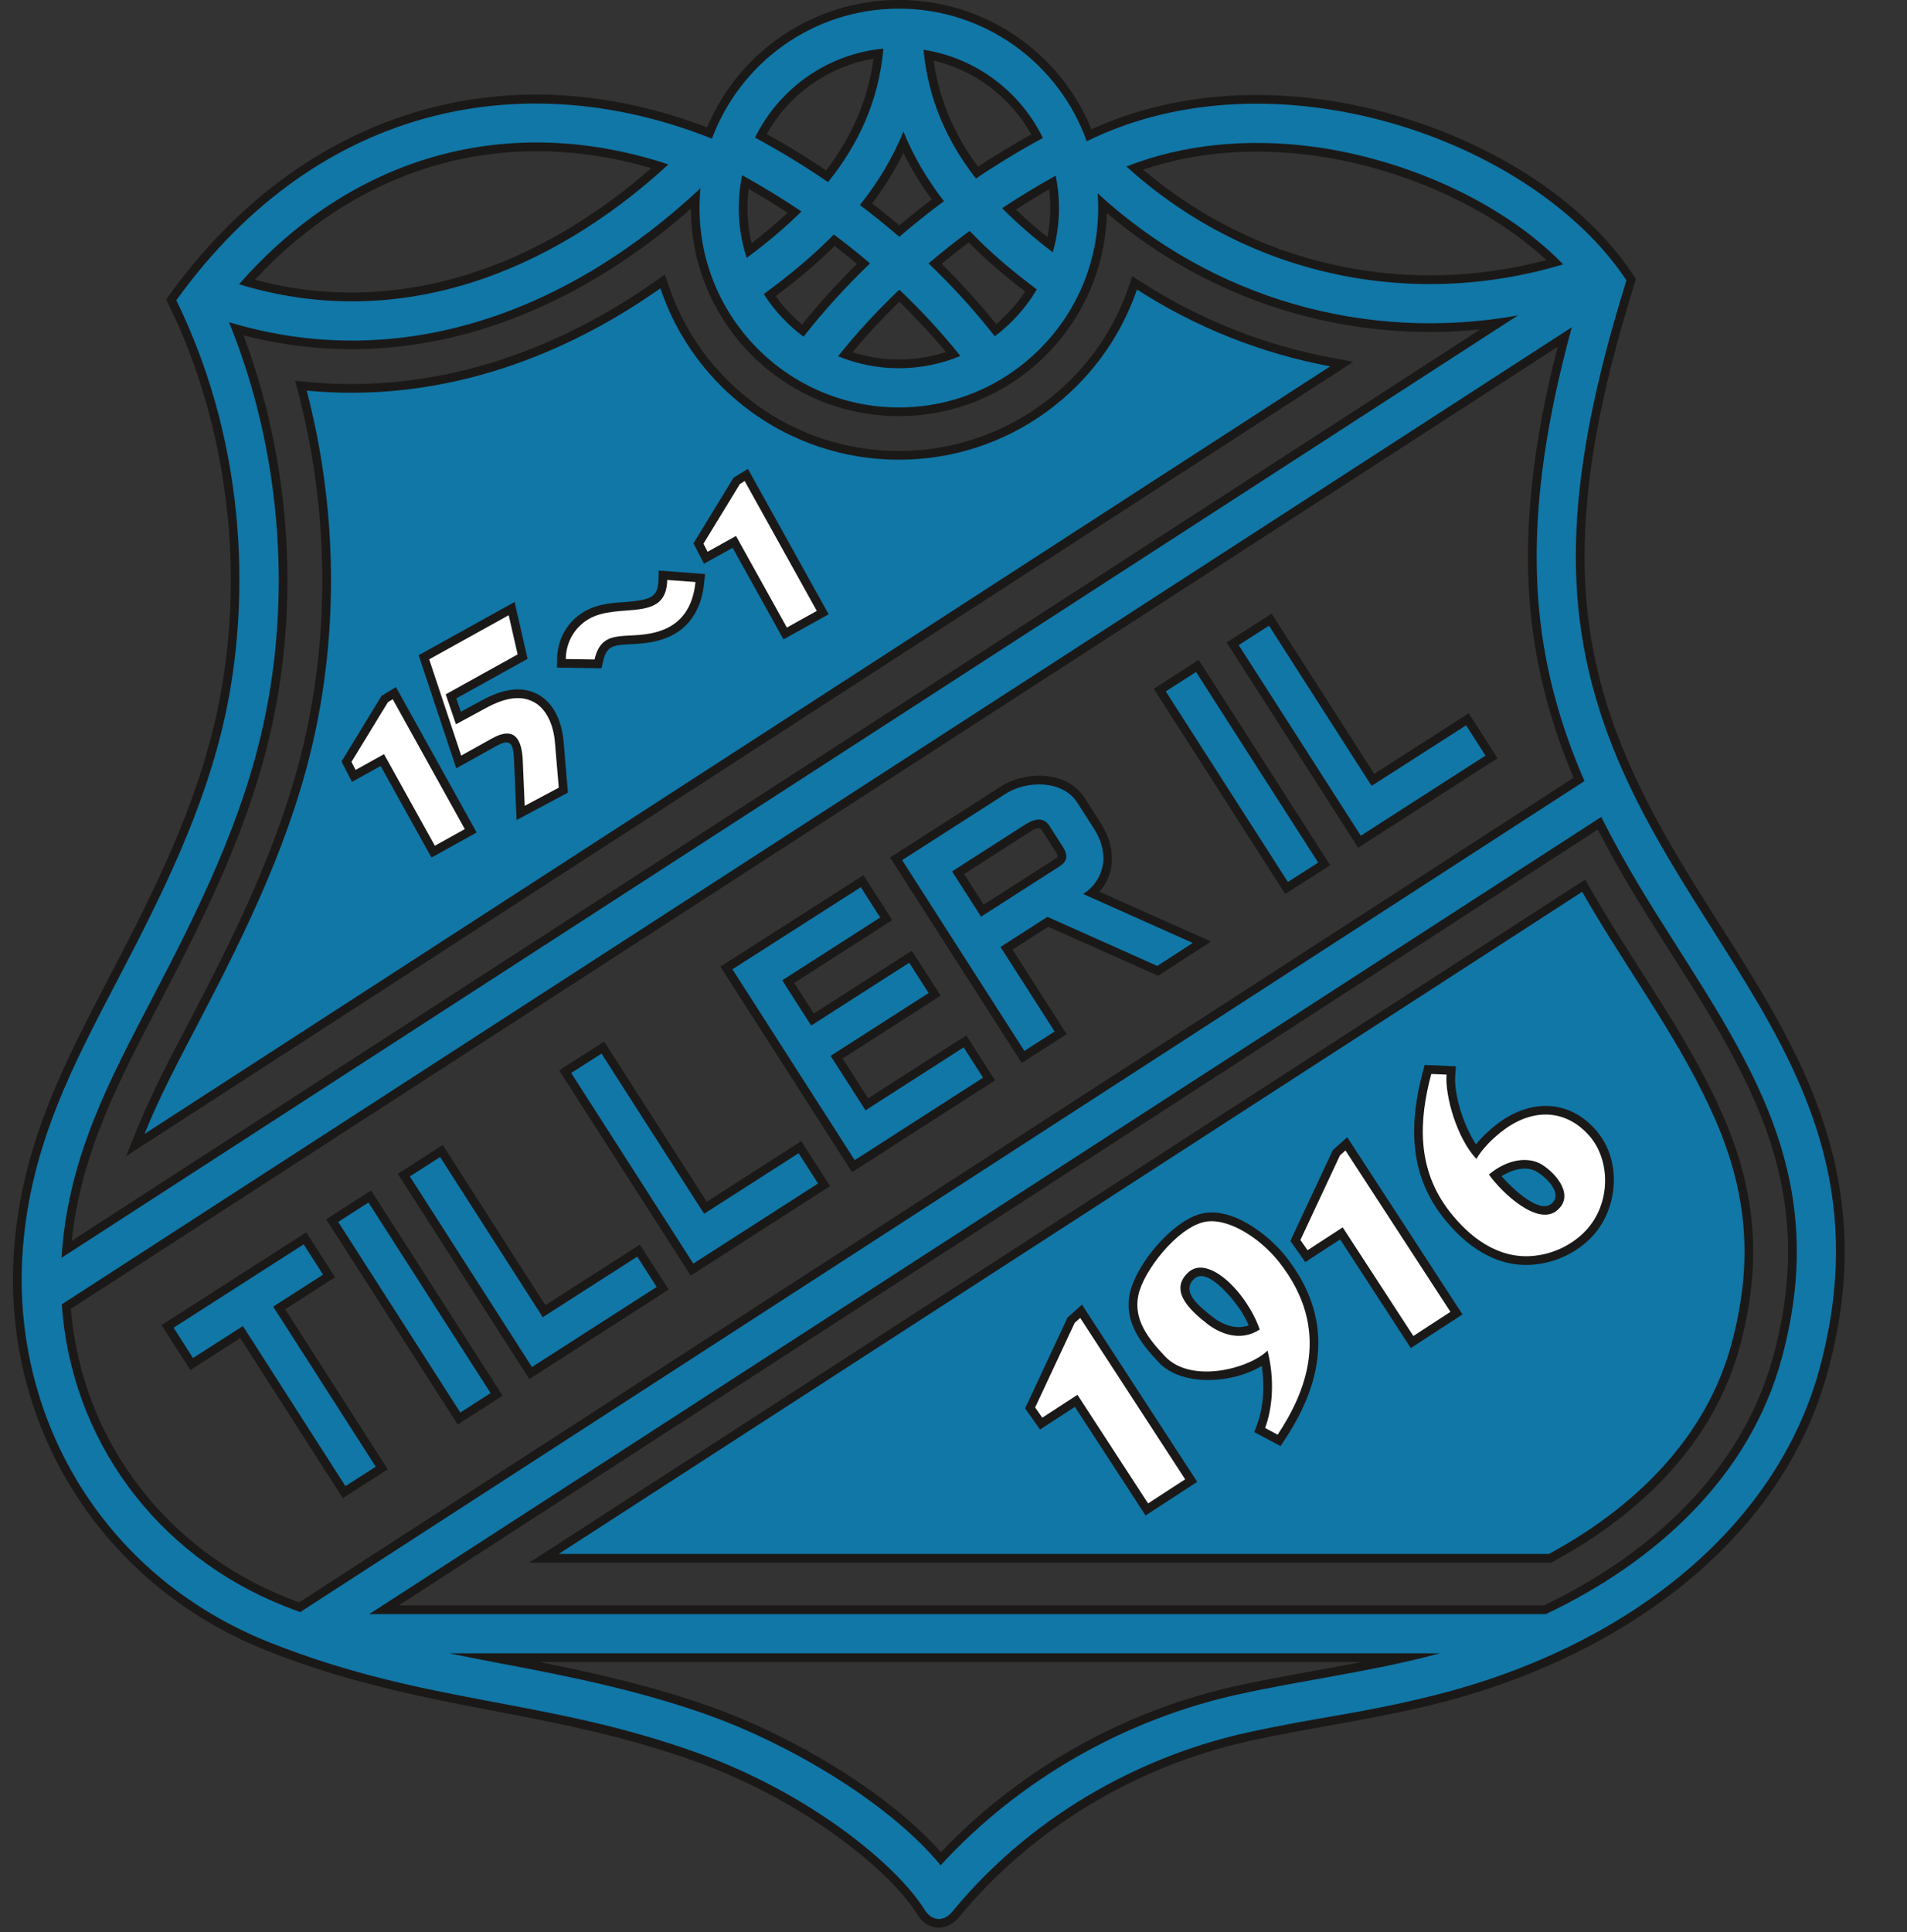
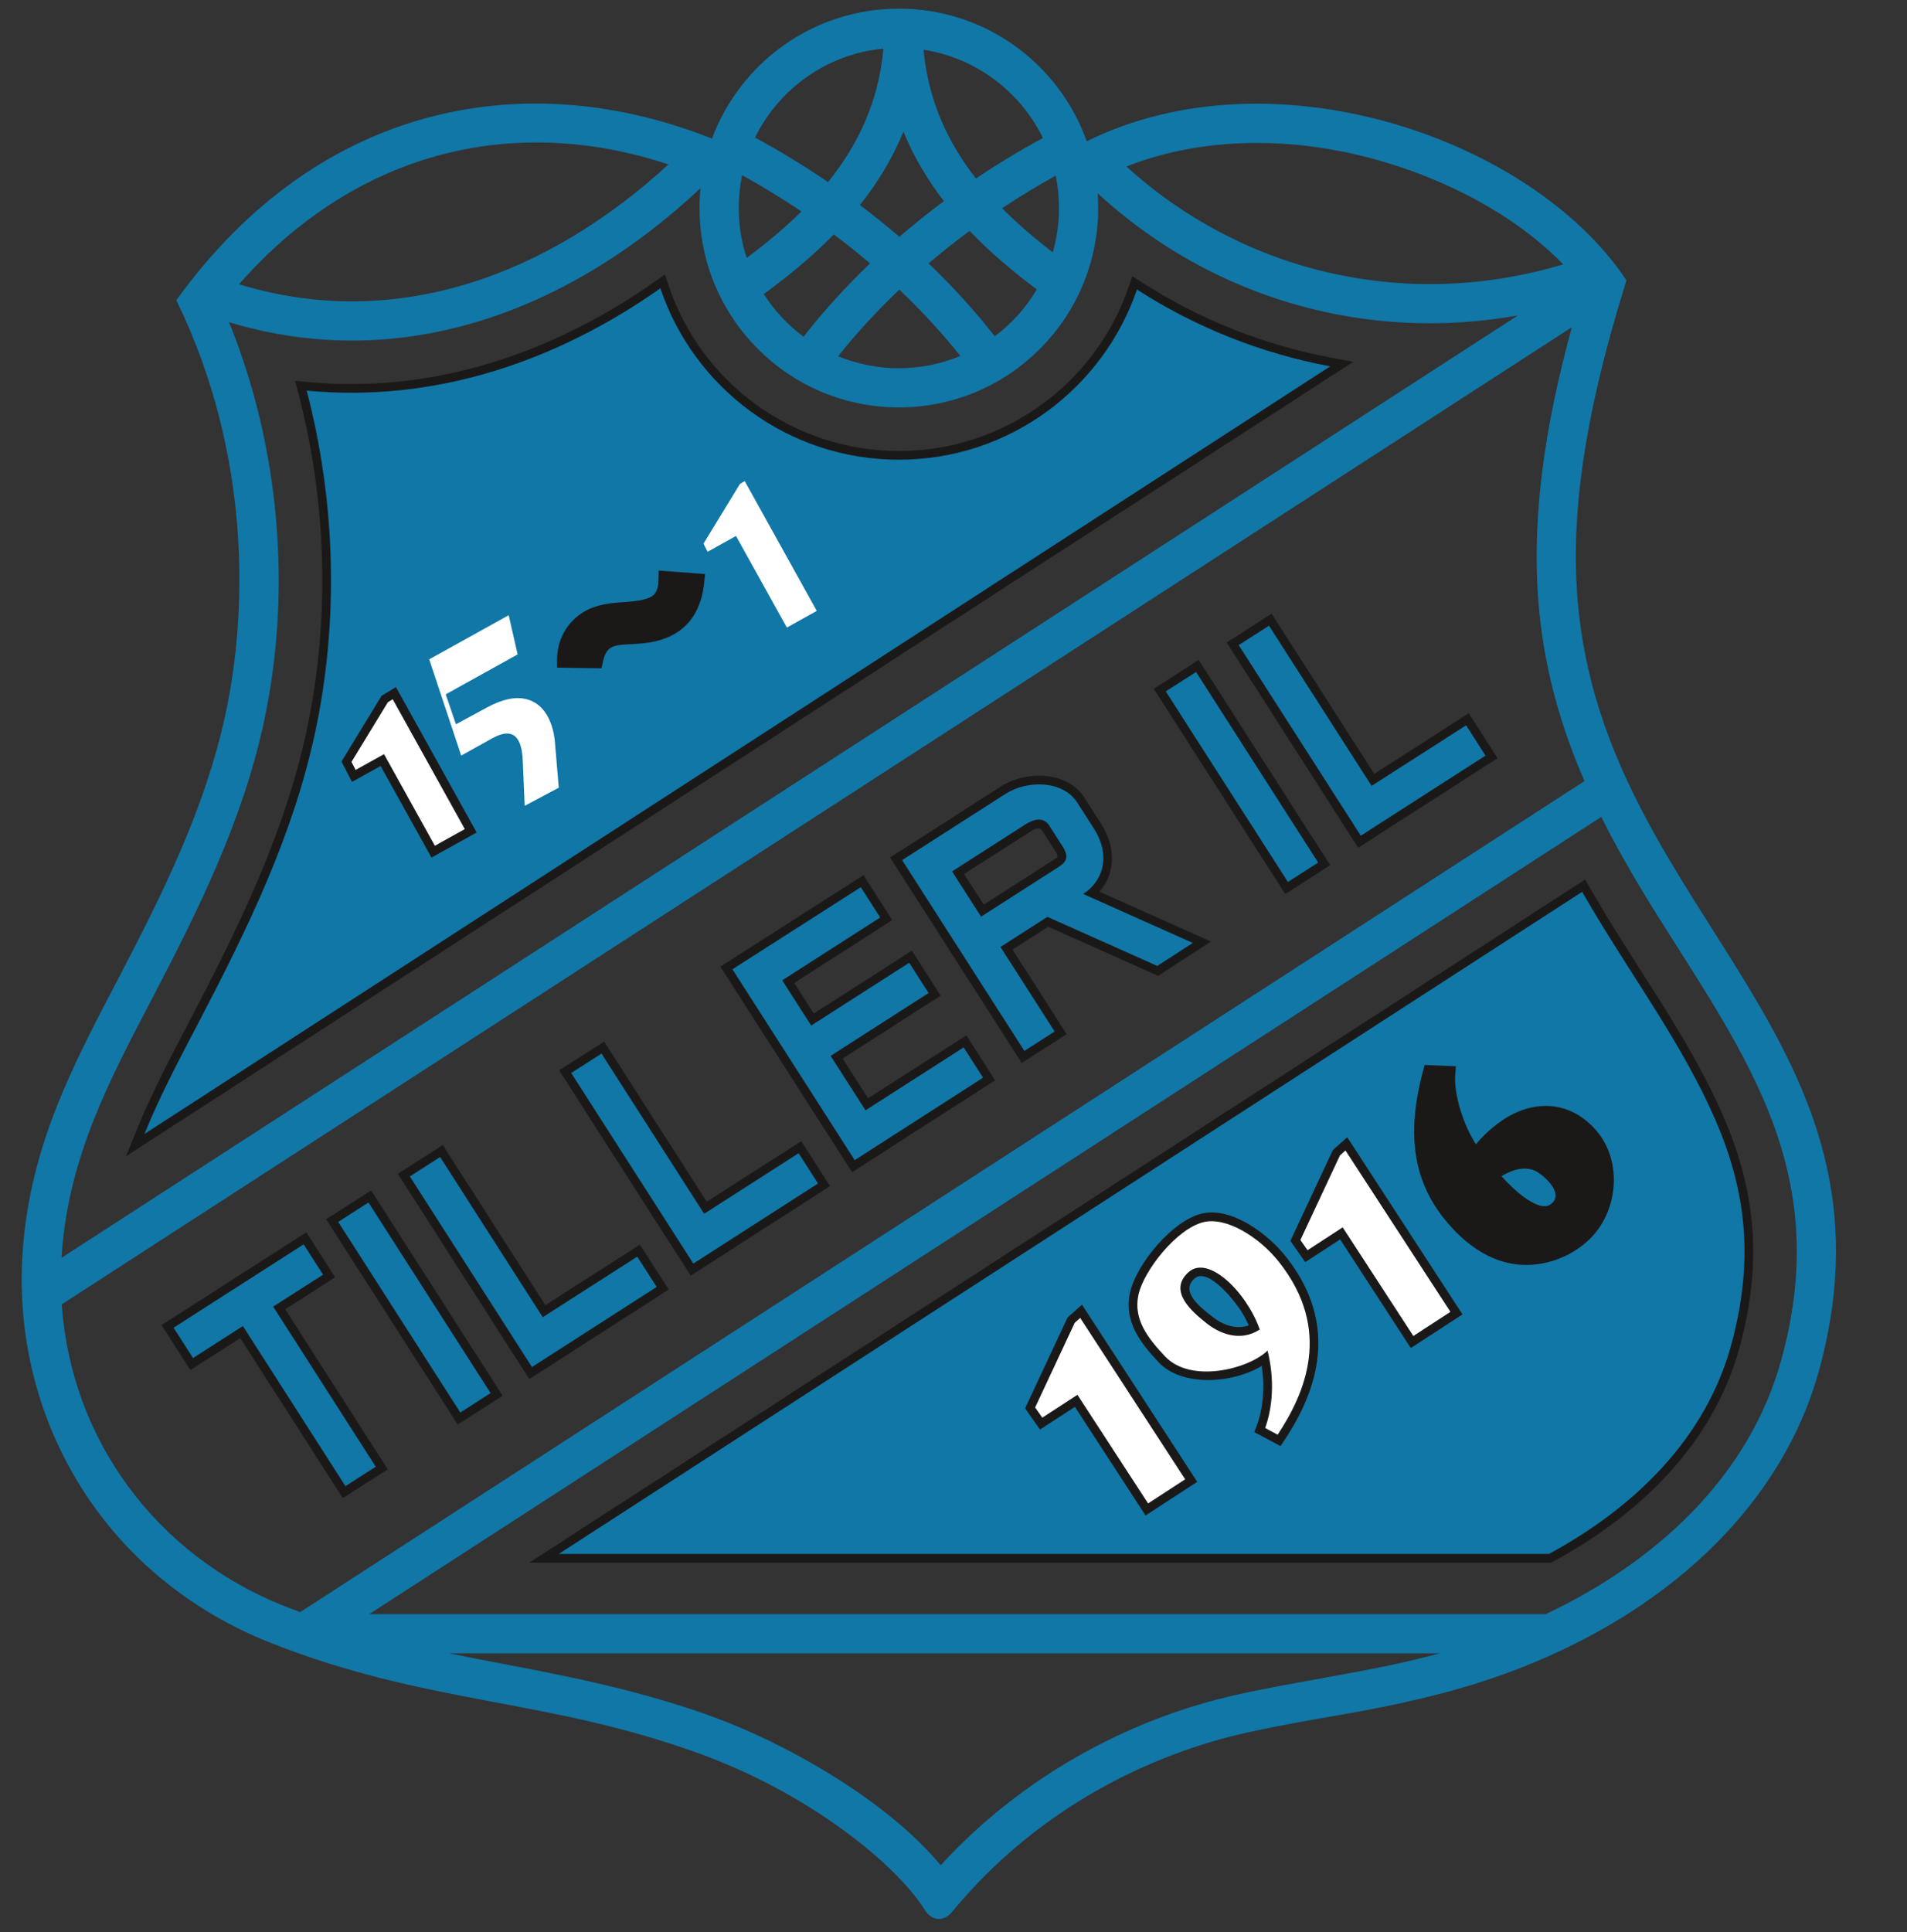
<svg xmlns="http://www.w3.org/2000/svg" width="561pt" height="568.2pt" viewBox="0 0 561 568.2" version="1.1">
  <rect x="0" y="0" width="561" height="568.2" fill="#333333" stroke="none" />
  <g id="surface1">
    <path style=" stroke:none;fill-rule:evenodd;fill:rgb(10.594%,9.813%,9.424%);fill-opacity:1;" d="M 335.859 83 C 352.895 93.957 371.871 101.508 391.789 105.223 L 398.105 106.402 L 37.062 340.055 L 40.121 332.523 C 44.777 321.043 50.621 310.074 56.363 299.105 C 70.414 272.23 83.719 244.953 90.148 215.109 C 97.168 182.5 96.184 147.789 87.742 115.527 L 86.812 111.977 L 90.465 112.328 C 127.426 115.879 162.77 103.855 192.789 82.703 L 195.598 80.727 L 196.691 83.98 C 206.461 113 233.734 132.637 264.43 132.637 C 294.992 132.637 322.176 113.168 332.051 84.324 L 333.109 81.23 Z M 456.324 459.555 L 155.699 459.555 L 466.324 258.656 L 467.664 261.004 C 468.855 263.078 470.066 265.141 471.289 267.191 C 483.297 287.262 497.352 306.332 506.773 327.84 C 516.828 350.785 518.336 371.738 511.836 395.922 C 504.141 424.559 482.348 445.477 456.895 459.246 Z M 456.324 459.555 " />
    <path style=" stroke:none;fill-rule:evenodd;fill:rgb(6.273%,46.655%,65.43%);fill-opacity:1;" d="M 334.473 85.156 C 324.508 114.262 296.906 135.199 264.43 135.199 C 231.82 135.199 204.121 114.09 194.266 84.797 C 163.453 106.508 127.586 118.469 90.223 114.879 C 98.793 147.648 99.734 182.785 92.652 215.648 C 86.156 245.82 72.832 273.137 58.633 300.293 C 52.828 311.395 47.062 322.234 42.496 333.488 L 391.316 107.742 C 371.258 103.996 351.961 96.406 334.473 85.156 Z M 455.676 456.992 C 480.672 443.469 501.891 423.051 509.359 395.258 C 515.715 371.609 514.254 351.301 504.426 328.867 C 495.152 307.695 480.949 288.328 469.094 268.508 C 467.852 266.43 466.633 264.355 465.441 262.277 L 164.379 456.992 Z M 455.676 456.992 " />
-     <path style=" stroke:none;fill-rule:evenodd;fill:rgb(10.594%,9.813%,9.424%);fill-opacity:1;" d="M 207.996 37.465 C 217.496 14.871 239.688 -0.02 264.43 -0.02 C 289.402 -0.02 311.754 15.148 321.098 38.043 C 325.695 35.926 330.449 34.156 335.305 32.723 C 352.098 27.766 369.953 26.875 387.281 29.055 C 421.59 33.379 460.992 51.445 480.594 81.023 L 481.27 82.039 L 480.906 83.199 C 471.188 114.414 463.242 148.652 467.191 181.523 C 470.391 208.148 480.781 230.633 494.387 253.379 C 506.945 274.379 521.578 294.562 531.422 317.043 C 543.914 345.566 545.926 372.75 537.824 402.906 C 523.605 455.82 473.34 488.34 422.734 501.012 C 404.402 505.605 385.977 507.98 367.578 512.008 C 334.449 519.262 303.77 537.586 282.16 563.785 C 278.559 568.148 272.906 567.945 269.945 563.156 C 264.684 554.641 254.465 546.02 246.453 540.188 C 233.738 530.934 219.316 523.324 204.523 517.996 C 184.84 510.898 165.434 506.961 144.969 503.102 C 121.828 498.742 100.559 494.191 78.527 485.465 C 29.805 466.168 0.062 418.859 4.191 366.723 C 6.602 336.309 18.727 313.012 32.516 286.637 C 45.402 261.988 57.945 236.82 63.84 209.445 C 72.379 169.812 67.379 125.859 49.562 89.43 L 48.887 88.047 L 49.785 86.805 C 88.164 33.602 147.32 14.312 207.996 37.465 Z M 231.695 62.559 C 227.945 60.113 224.121 57.773 220.238 55.547 C 220.004 57.414 219.887 59.297 219.887 61.184 C 219.887 64.676 220.289 68.152 221.098 71.543 C 224.762 68.707 228.316 65.727 231.695 62.559 Z M 256.977 17.262 C 243.703 19.504 232.141 27.684 225.559 39.422 C 231.531 42.734 237.371 46.301 243.051 50.098 C 250.508 40.285 255.32 29.5 256.977 17.262 Z M 265.77 44.961 C 263.199 50.203 260.102 55.152 256.574 59.824 C 259.285 61.918 261.949 64.07 264.566 66.281 C 267.676 63.652 270.852 61.109 274.094 58.645 C 270.926 54.324 268.121 49.762 265.77 44.961 Z M 245.531 72.344 C 240.129 77.676 234.27 82.547 228.188 87.078 C 230.41 90.184 233.027 92.996 235.961 95.438 C 240.988 89.176 246.406 83.227 252.133 77.602 C 249.969 75.809 247.766 74.055 245.531 72.344 Z M 301.586 85.746 C 295.746 81.297 290.137 76.52 284.969 71.305 C 282.266 73.344 279.605 75.441 276.996 77.602 C 282.684 83.184 288.066 89.09 293.062 95.301 C 296.344 92.543 299.219 89.32 301.586 85.746 Z M 287.691 49.031 C 292.797 45.676 298.027 42.508 303.367 39.539 C 297.273 28.602 286.824 20.68 274.641 17.816 C 276.297 29.359 280.785 39.641 287.691 49.031 Z M 298.871 61.633 C 301.836 64.477 304.945 67.168 308.148 69.738 C 308.699 66.922 308.973 64.059 308.973 61.184 C 308.973 59.348 308.859 57.516 308.637 55.695 C 305.328 57.594 302.074 59.574 298.871 61.633 Z M 278.273 103.531 C 273.977 98.359 269.387 93.43 264.566 88.746 C 259.727 93.449 255.117 98.402 250.805 103.598 C 255.199 105.012 259.789 105.723 264.43 105.723 C 269.145 105.723 273.809 104.988 278.273 103.531 Z M 117.316 472.125 L 454.195 472.125 C 485.352 457.211 512.512 432.902 521.734 398.582 C 528.848 372.121 527.16 348.828 516.164 323.727 C 506.602 301.891 492.289 282.324 480.09 261.934 C 476.566 256.039 473.188 250.055 470.055 243.949 Z M 276.809 544.715 C 300.133 520.148 330.941 502.977 364.016 495.734 C 376.152 493.078 388.43 491.129 400.621 488.781 L 158.672 488.781 C 176.121 492.246 193.32 496.25 210.172 502.32 C 232.414 510.34 260.605 526.512 276.809 544.715 Z M 87.98 471.258 L 462.914 228.727 C 456.781 214.191 452.539 199.238 450.652 183.508 C 447.371 156.207 451.445 128.52 458.223 101.996 L 20.836 384.926 C 24.059 423.449 48.684 455.727 84.664 469.977 C 85.766 470.414 86.871 470.84 87.98 471.258 Z M 71.633 98.613 C 85.164 134.629 88.211 175.418 80.121 212.953 C 73.895 241.883 60.895 268.309 47.277 294.355 C 35.203 317.449 23.879 338.785 21.09 364.922 L 435.434 96.898 C 395.652 100.879 356.273 88.703 325.613 62.664 C 324.824 95.773 297.727 122.383 264.43 122.383 C 230.703 122.383 203.344 95.094 203.227 61.398 C 166.617 93.68 119.953 111.152 71.633 98.613 Z M 454.902 76.484 C 436.613 59.504 409.414 48.637 385.211 45.582 C 368.914 43.527 351.91 44.559 336.305 49.891 C 369.262 77.934 413.129 87.578 454.902 76.484 Z M 191.578 49.465 C 147.836 36.621 105.953 48.934 74.977 82.266 C 117.84 93.723 159.004 77.945 191.578 49.465 Z M 191.578 49.465 " />
    <path style=" stroke:none;fill-rule:evenodd;fill:rgb(6.273%,46.655%,65.43%);fill-opacity:1;" d="M 51.863 88.301 C 94.691 28.941 156.449 19.598 209.441 40.781 C 217.73 18.457 239.223 2.543 264.43 2.543 C 289.922 2.543 311.621 18.824 319.695 41.555 C 374.547 14.426 450.816 40.734 478.461 82.438 C 465.383 124.422 461.414 154.895 464.648 181.828 C 475.156 269.355 561.027 306.68 535.348 402.238 C 522.477 450.145 477.551 484.645 422.113 498.527 C 400.027 504.059 388.703 504.762 367.031 509.504 C 339.164 515.605 305.574 531.371 280.184 562.152 C 277.195 565.777 273.734 564.414 272.121 561.809 C 263.863 548.441 238.199 527.406 205.391 515.582 C 160.016 499.23 125.82 501.441 79.473 483.082 C 29.562 463.316 2.875 415.773 6.746 366.926 C 9.168 336.379 21.57 313.098 34.785 287.824 C 47.996 262.547 60.422 237.484 66.348 209.984 C 72.863 179.727 73.844 133.238 51.863 88.301 Z M 219.656 75.855 C 225.41 71.574 230.855 67.055 235.773 62.188 C 230.078 58.359 224.238 54.797 218.316 51.523 C 217.664 54.641 217.324 57.871 217.324 61.184 C 217.324 66.305 218.145 71.238 219.656 75.855 Z M 243.598 53.559 C 252.449 42.551 258.512 29.785 259.883 14.293 C 243.258 15.887 229.156 26.125 222.117 40.461 C 229.43 44.418 236.621 48.797 243.598 53.559 Z M 265.77 38.699 C 262.578 46.547 258.215 53.695 252.969 60.293 C 256.93 63.285 260.805 66.406 264.566 69.648 C 268.809 65.996 273.191 62.492 277.684 59.156 C 272.828 52.875 268.781 46.098 265.77 38.699 Z M 245.289 68.953 C 239.305 75.066 232.562 80.699 225.348 85.988 L 224.688 86.477 C 227.789 91.34 231.762 95.598 236.387 99.027 C 242.316 91.434 248.895 84.227 255.953 77.465 C 252.492 74.52 248.934 71.68 245.289 68.953 Z M 305.008 85.113 C 297.836 79.773 291.152 74.09 285.238 67.906 C 281.113 70.953 277.078 74.141 273.172 77.461 C 280.199 84.188 286.742 91.352 292.648 98.902 C 297.621 95.172 301.828 90.484 305.008 85.113 Z M 271.688 14.633 C 273.066 29.477 278.77 41.816 287.102 52.5 C 293.516 48.191 300.105 44.207 306.797 40.578 C 300.164 26.969 287.172 17.031 271.688 14.633 Z M 294.805 61.223 C 299.359 65.836 304.383 70.137 309.703 74.211 C 310.898 70.074 311.535 65.703 311.535 61.184 C 311.535 57.922 311.199 54.734 310.57 51.66 C 305.23 54.617 299.965 57.809 294.805 61.223 Z M 264.566 85.191 C 258.078 91.344 252.031 97.887 246.547 104.77 C 252.062 107.035 258.098 108.289 264.43 108.289 C 270.84 108.289 276.949 107.004 282.52 104.684 C 277.051 97.832 271.023 91.316 264.566 85.191 Z M 108.633 474.688 L 454.773 474.688 C 486.938 459.422 514.754 434.438 524.211 399.246 C 531.492 372.156 529.734 348.316 518.512 322.699 C 508.98 300.938 494.473 280.984 482.289 260.617 C 478.238 253.84 474.465 247.082 471.055 240.25 Z M 423.578 486.219 L 132.145 486.219 C 137.215 487.273 142.348 488.266 147.578 489.254 C 168.809 493.254 188.883 497.375 209.301 504.734 C 230.676 512.438 260.691 529.195 276.73 548.555 C 299.91 523.266 331.051 505.578 364.566 498.238 C 382.816 494.246 401.145 491.891 419.312 487.34 C 420.734 486.984 422.156 486.609 423.578 486.219 Z M 88.289 474.113 L 466.121 229.703 C 459.766 215.09 455.203 199.902 453.195 183.203 C 449.703 154.145 454.68 124.504 462.395 96.242 L 18.164 383.602 C 20.887 423.109 45.727 457.312 83.719 472.359 C 85.246 472.965 86.77 473.547 88.289 474.113 Z M 18.102 369.906 L 446.547 92.762 C 402.16 100.723 356.758 87.98 322.906 56.855 C 323.012 58.285 323.066 59.727 323.066 61.184 C 323.066 93.562 296.809 119.82 264.43 119.82 C 232.051 119.82 205.789 93.562 205.789 61.184 C 205.789 59.211 205.887 57.262 206.078 55.344 C 167.836 91.199 118.484 110.191 67.371 94.754 C 82.332 131.527 85.941 173.793 77.621 212.41 C 71.43 241.16 58.539 267.281 45.008 293.168 C 32.238 317.59 20.473 339.711 18.246 367.836 C 18.188 368.527 18.141 369.219 18.102 369.906 Z M 331.379 48.973 C 366.426 80.773 414.598 91.336 459.863 77.746 C 440.895 58.246 411.109 46.266 385.531 43.039 C 367.383 40.754 348.426 42.223 331.379 48.973 Z M 70.32 83.598 C 116.898 97.828 161.598 80.527 196.648 48.359 C 149.391 32.758 103.516 45.754 70.32 83.598 Z M 70.32 83.598 " />
    <path style=" stroke:none;fill-rule:evenodd;fill:rgb(10.594%,9.813%,9.424%);fill-opacity:1;" d="M 95.949 358.574 L 109.176 350.102 L 147.863 410.469 L 134.637 418.941 Z M 83.902 385.039 L 114.074 432.121 L 100.852 440.594 L 70.68 393.516 L 56.004 402.918 L 47.527 389.695 L 90.105 362.41 L 98.578 375.633 Z M 233.648 289.074 L 239.41 298.066 L 268.242 279.59 L 276.719 292.816 L 247.887 311.289 L 255.387 322.992 L 284.262 304.488 L 292.734 317.711 L 250.66 344.73 L 211.922 284.281 L 254.008 257.375 L 262.48 270.598 Z M 323.422 262.234 L 356.246 276.898 L 340.68 286.977 L 308.355 272.539 L 297.859 279.266 L 313.789 304.129 L 300.57 312.605 L 261.848 252.18 L 294.414 231.305 C 301.77 226.594 313.93 226.641 319.047 234.629 L 323.914 242.23 C 328.121 248.793 328.383 256.754 323.422 262.234 Z M 289.383 266.043 L 309.496 253.152 C 311.113 252.117 311.648 252.191 310.496 250.395 L 306.523 244.199 C 305.68 242.879 303.926 244.039 302.965 244.652 L 283.621 257.051 Z M 339.406 202.555 L 352.633 194.078 L 391.32 254.449 L 378.094 262.922 Z M 160.441 383.84 L 188.238 366.023 L 196.715 379.246 L 155.719 405.574 L 117.027 345.203 L 130.254 336.73 Z M 207.914 353.414 L 235.711 335.602 L 244.184 348.824 L 203.188 375.152 L 164.496 314.781 L 177.727 306.309 Z M 404.273 227.578 L 432.07 209.766 L 440.539 222.988 L 399.547 249.312 L 360.859 188.945 L 374.086 180.469 Z M 404.273 227.578 " />
    <path style=" stroke:none;fill-rule:evenodd;fill:rgb(6.273%,46.655%,65.43%);fill-opacity:1;" d="M 99.492 359.352 L 135.414 415.402 L 144.32 409.691 L 108.398 353.641 Z M 99.492 359.352 " />
    <path style=" stroke:none;fill-rule:evenodd;fill:rgb(6.273%,46.655%,65.43%);fill-opacity:1;" d="M 89.328 365.949 L 95.039 374.859 L 80.363 384.266 L 110.535 431.344 L 101.621 437.055 L 71.453 389.973 L 56.777 399.379 L 51.07 390.469 Z M 89.328 365.949 " />
    <path style=" stroke:none;fill-rule:evenodd;fill:rgb(6.273%,46.655%,65.43%);fill-opacity:1;" d="M 253.23 260.914 L 258.938 269.824 L 230.109 288.301 L 238.637 301.605 L 267.469 283.133 L 273.176 292.039 L 244.348 310.516 L 254.613 326.535 L 283.488 308.027 L 289.195 316.938 L 251.434 341.188 L 215.465 285.055 Z M 253.23 260.914 " />
    <path style=" stroke:none;fill-rule:evenodd;fill:rgb(6.273%,46.655%,65.43%);fill-opacity:1;" d="M 316.891 236.012 L 321.762 243.613 C 327.211 252.117 323.984 259.48 318.762 262.824 L 318.637 262.906 L 350.891 277.312 L 340.453 284.07 L 308.137 269.637 L 294.32 278.492 L 310.254 303.355 L 301.344 309.062 L 265.387 252.953 L 295.801 233.465 C 302.16 229.391 312.664 229.426 316.891 236.012 Z M 288.609 269.582 L 310.879 255.309 C 312.676 254.16 315.105 252.84 312.652 249.012 L 308.684 242.816 C 307.164 240.453 304.645 240.535 301.578 242.496 L 280.078 256.273 Z M 288.609 269.582 " />
    <path style=" stroke:none;fill-rule:evenodd;fill:rgb(6.273%,46.655%,65.43%);fill-opacity:1;" d="M 342.949 203.328 L 378.871 259.379 L 387.777 253.672 L 351.855 197.621 Z M 342.949 203.328 " />
    <path style=" stroke:none;fill-rule:evenodd;fill:rgb(6.273%,46.655%,65.43%);fill-opacity:1;" d="M 120.57 345.98 L 129.477 340.27 L 159.664 387.379 L 187.465 369.566 L 193.176 378.473 L 156.492 402.031 Z M 120.57 345.98 " />
    <path style=" stroke:none;fill-rule:evenodd;fill:rgb(6.273%,46.655%,65.43%);fill-opacity:1;" d="M 168.039 315.555 L 176.949 309.848 L 207.141 356.957 L 234.938 339.145 L 240.645 348.051 L 203.961 371.609 Z M 168.039 315.555 " />
    <path style=" stroke:none;fill-rule:evenodd;fill:rgb(6.273%,46.655%,65.43%);fill-opacity:1;" d="M 364.402 189.719 L 373.309 184.008 L 403.496 231.117 L 431.297 213.305 L 437.004 222.215 L 400.32 245.77 Z M 364.402 189.719 " />
    <path style=" stroke:none;fill-rule:evenodd;fill:rgb(10.594%,9.813%,9.424%);fill-opacity:1;" d="M 394.242 364.496 L 383.98 371.176 L 379.602 364.934 L 392.094 338.215 L 396.328 334.449 L 430.234 386.551 L 415.031 396.445 Z M 394.242 364.496 " />
    <path style=" stroke:none;fill-rule:evenodd;fill:rgb(10.594%,9.813%,9.424%);fill-opacity:1;" d="M 316.211 413.742 L 305.949 420.418 L 301.566 414.176 L 314.062 387.457 L 318.297 383.691 L 352.199 435.797 L 336.996 445.688 Z M 316.211 413.742 " />
    <path style=" stroke:none;fill-rule:evenodd;fill:rgb(100%,100%,100%);fill-opacity:1;" d="M 382.551 364.676 L 394.191 339.777 L 395.809 338.344 L 426.688 385.801 L 415.781 392.898 L 394.992 360.949 L 384.656 367.676 Z M 382.551 364.676 " />
    <path style=" stroke:none;fill-rule:evenodd;fill:rgb(10.594%,9.813%,9.424%);fill-opacity:1;" d="M 111.973 225.273 L 103.547 229.953 L 100.465 223.953 L 112.246 204.637 L 116.473 202.062 L 140.223 244.82 L 126.934 252.207 Z M 111.973 225.273 " />
    <path style=" stroke:none;fill-rule:evenodd;fill:rgb(100%,100%,100%);fill-opacity:1;" d="M 103.402 224.062 L 114.113 206.504 L 115.527 205.641 L 136.738 243.828 L 127.926 248.723 L 112.969 221.789 L 104.617 226.426 Z M 103.402 224.062 " />
-     <path style=" stroke:none;fill-rule:evenodd;fill:rgb(10.594%,9.813%,9.424%);fill-opacity:1;" d="M 215.52 161.109 L 207.094 165.789 L 204.012 159.789 L 215.797 140.473 L 220.02 137.898 L 243.773 180.656 L 230.48 188.039 Z M 215.52 161.109 " />
    <path style=" stroke:none;fill-rule:evenodd;fill:rgb(100%,100%,100%);fill-opacity:1;" d="M 206.949 159.895 L 217.66 142.34 L 219.074 141.477 L 240.285 179.66 L 231.477 184.555 L 216.516 157.621 L 208.164 162.262 Z M 206.949 159.895 " />
    <path style=" stroke:none;fill-rule:evenodd;fill:rgb(100%,100%,100%);fill-opacity:1;" d="M 304.516 413.918 L 316.16 389.023 L 317.773 387.586 L 348.652 435.047 L 337.746 442.141 L 316.961 410.195 L 306.621 416.922 Z M 304.516 413.918 " />
    <path style=" stroke:none;fill-rule:evenodd;fill:rgb(10.594%,9.813%,9.424%);fill-opacity:1;" d="M 371.176 401.707 C 362.496 406.949 347.695 407.887 340.863 400.652 C 335.461 394.934 330.598 388.621 332.395 380.273 C 334.219 371.809 344.816 359.086 353.371 356.941 C 362.309 354.703 373.109 363.023 378.289 369.574 C 392.285 387.285 389.742 405.551 377.996 423.34 L 376.711 425.289 L 368.996 421.168 L 369.77 419.074 C 371.738 413.723 372.039 407.477 371.176 401.707 Z M 367.355 389.777 C 366.797 388.512 366.152 387.277 365.449 386.098 C 363.824 383.375 355.496 372.359 351.383 376.012 C 346.996 379.906 353.484 384.707 356.445 387.086 C 359.594 389.617 363.59 391.152 367.355 389.777 Z M 367.355 389.777 " />
    <path style=" stroke:none;fill-rule:evenodd;fill:rgb(100%,100%,100%);fill-opacity:1;" d="M 372.176 419.961 L 375.859 421.93 C 383.785 409.922 392.164 391.266 376.277 371.164 C 370.406 363.734 360.672 357.758 353.996 359.43 C 346.09 361.406 336.426 373.734 334.898 380.812 C 333.352 388 337.68 393.551 342.727 398.895 C 350.461 407.082 367.629 402.445 372.883 397.188 C 375.039 405.77 374.359 414.02 372.176 419.961 Z M 370.59 391 C 366.777 380.07 355.496 368.93 349.684 374.098 C 343.344 379.727 350.988 385.988 354.84 389.082 C 358.508 392.031 364.703 394.836 370.59 391 Z M 370.59 391 " />
    <path style=" stroke:none;fill-rule:evenodd;fill:rgb(10.594%,9.813%,9.424%);fill-opacity:1;" d="M 434.203 336.523 C 436.254 333.992 438.891 331.645 441.305 329.918 C 450.781 323.137 461.91 323.48 469.664 332.562 C 477.438 341.66 476.02 356.453 467.469 364.582 C 462.984 368.844 457.02 371.469 450.852 371.938 C 439.816 372.777 430.844 366.133 424.379 357.824 C 414.398 344.996 414.578 330.176 418.57 315.184 L 419.102 313.199 L 428.301 313.582 L 428.098 316.227 C 427.664 321.797 430.523 330.973 434.203 336.523 Z M 441.699 345.902 C 445.312 349.988 452.789 356.84 456.285 354.094 C 460.047 351.137 454.863 346.289 452.246 344.672 C 449.055 342.695 444.859 343.945 441.699 345.902 Z M 441.699 345.902 " />
-     <path style=" stroke:none;fill-rule:evenodd;fill:rgb(100%,100%,100%);fill-opacity:1;" d="M 425.539 316.031 L 421.047 315.844 C 417.43 329.418 416.652 343.719 426.402 356.25 C 432.312 363.848 440.527 370.152 450.656 369.383 C 456.234 368.957 461.648 366.582 465.703 362.723 C 473.945 354.887 474.008 341.594 467.719 334.227 C 461.223 326.621 451.789 325.566 442.789 332.004 C 438.953 334.754 435.812 338.195 434.336 340.828 C 428.641 334.875 425.059 322.34 425.539 316.031 Z M 438.008 345.418 C 442.09 351.145 452.34 360.453 457.867 356.109 C 463.453 351.715 457.801 345.094 453.598 342.496 C 449.59 340.016 443.371 340.891 438.008 345.418 Z M 438.008 345.418 " />
-     <path style=" stroke:none;fill-rule:evenodd;fill:rgb(10.594%,9.813%,9.424%);fill-opacity:1;" d="M 134.242 205.398 L 135.578 209.309 L 141.773 205.949 C 146.906 203.168 152.914 201.254 158.387 204.281 C 163.227 206.957 165.359 212.828 165.801 218.059 L 167.074 233.105 L 151.969 241.172 L 151.227 223.797 C 151.035 219.285 150.641 216.816 146.008 219.395 L 134.223 225.953 L 123.152 192.695 L 151.387 177.027 L 155.203 193.766 Z M 134.242 205.398 " />
    <path style=" stroke:none;fill-rule:evenodd;fill:rgb(100%,100%,100%);fill-opacity:1;" d="M 126.258 193.902 L 135.676 222.211 L 144.762 217.152 C 151.395 213.461 153.52 217.402 153.789 223.688 L 154.355 236.992 L 164.379 231.641 L 163.246 218.273 C 162.82 213.215 160.789 208.539 157.145 206.523 C 153.141 204.305 148.414 205.262 142.996 208.203 L 134.129 213.008 L 131.121 204.195 L 152.277 192.457 L 149.648 180.926 Z M 126.258 193.902 " />
    <path style=" stroke:none;fill-rule:evenodd;fill:rgb(10.594%,9.813%,9.424%);fill-opacity:1;" d="M 163.879 193.793 C 163.938 188.016 166.879 182.812 171.844 179.871 C 174.48 178.309 177.523 177.656 180.539 177.316 C 183.453 176.984 189.73 176.996 192.008 175.199 C 193.406 174.098 193.691 172.176 193.723 170.504 L 193.773 167.793 L 207.41 168.824 L 207.148 171.438 C 206.402 178.797 203.039 184.883 195.953 187.629 C 192.609 188.93 189.41 189.258 185.867 189.441 C 184.129 189.527 181.348 189.559 179.809 190.414 C 178.344 191.227 177.746 192.98 177.398 194.52 L 176.938 196.543 L 163.855 196.344 Z M 163.879 193.793 " />
-     <path style=" stroke:none;fill-rule:evenodd;fill:rgb(100%,100%,100%);fill-opacity:1;" d="M 166.445 193.82 L 174.898 193.949 C 177.246 183.645 185.434 188.961 195.031 185.242 C 200.055 183.293 203.805 179.043 204.598 171.18 L 196.285 170.555 C 196.039 183.41 181.824 176.934 173.152 182.074 C 169.215 184.406 166.496 188.641 166.445 193.82 Z M 166.445 193.82 " />
  </g>
</svg>